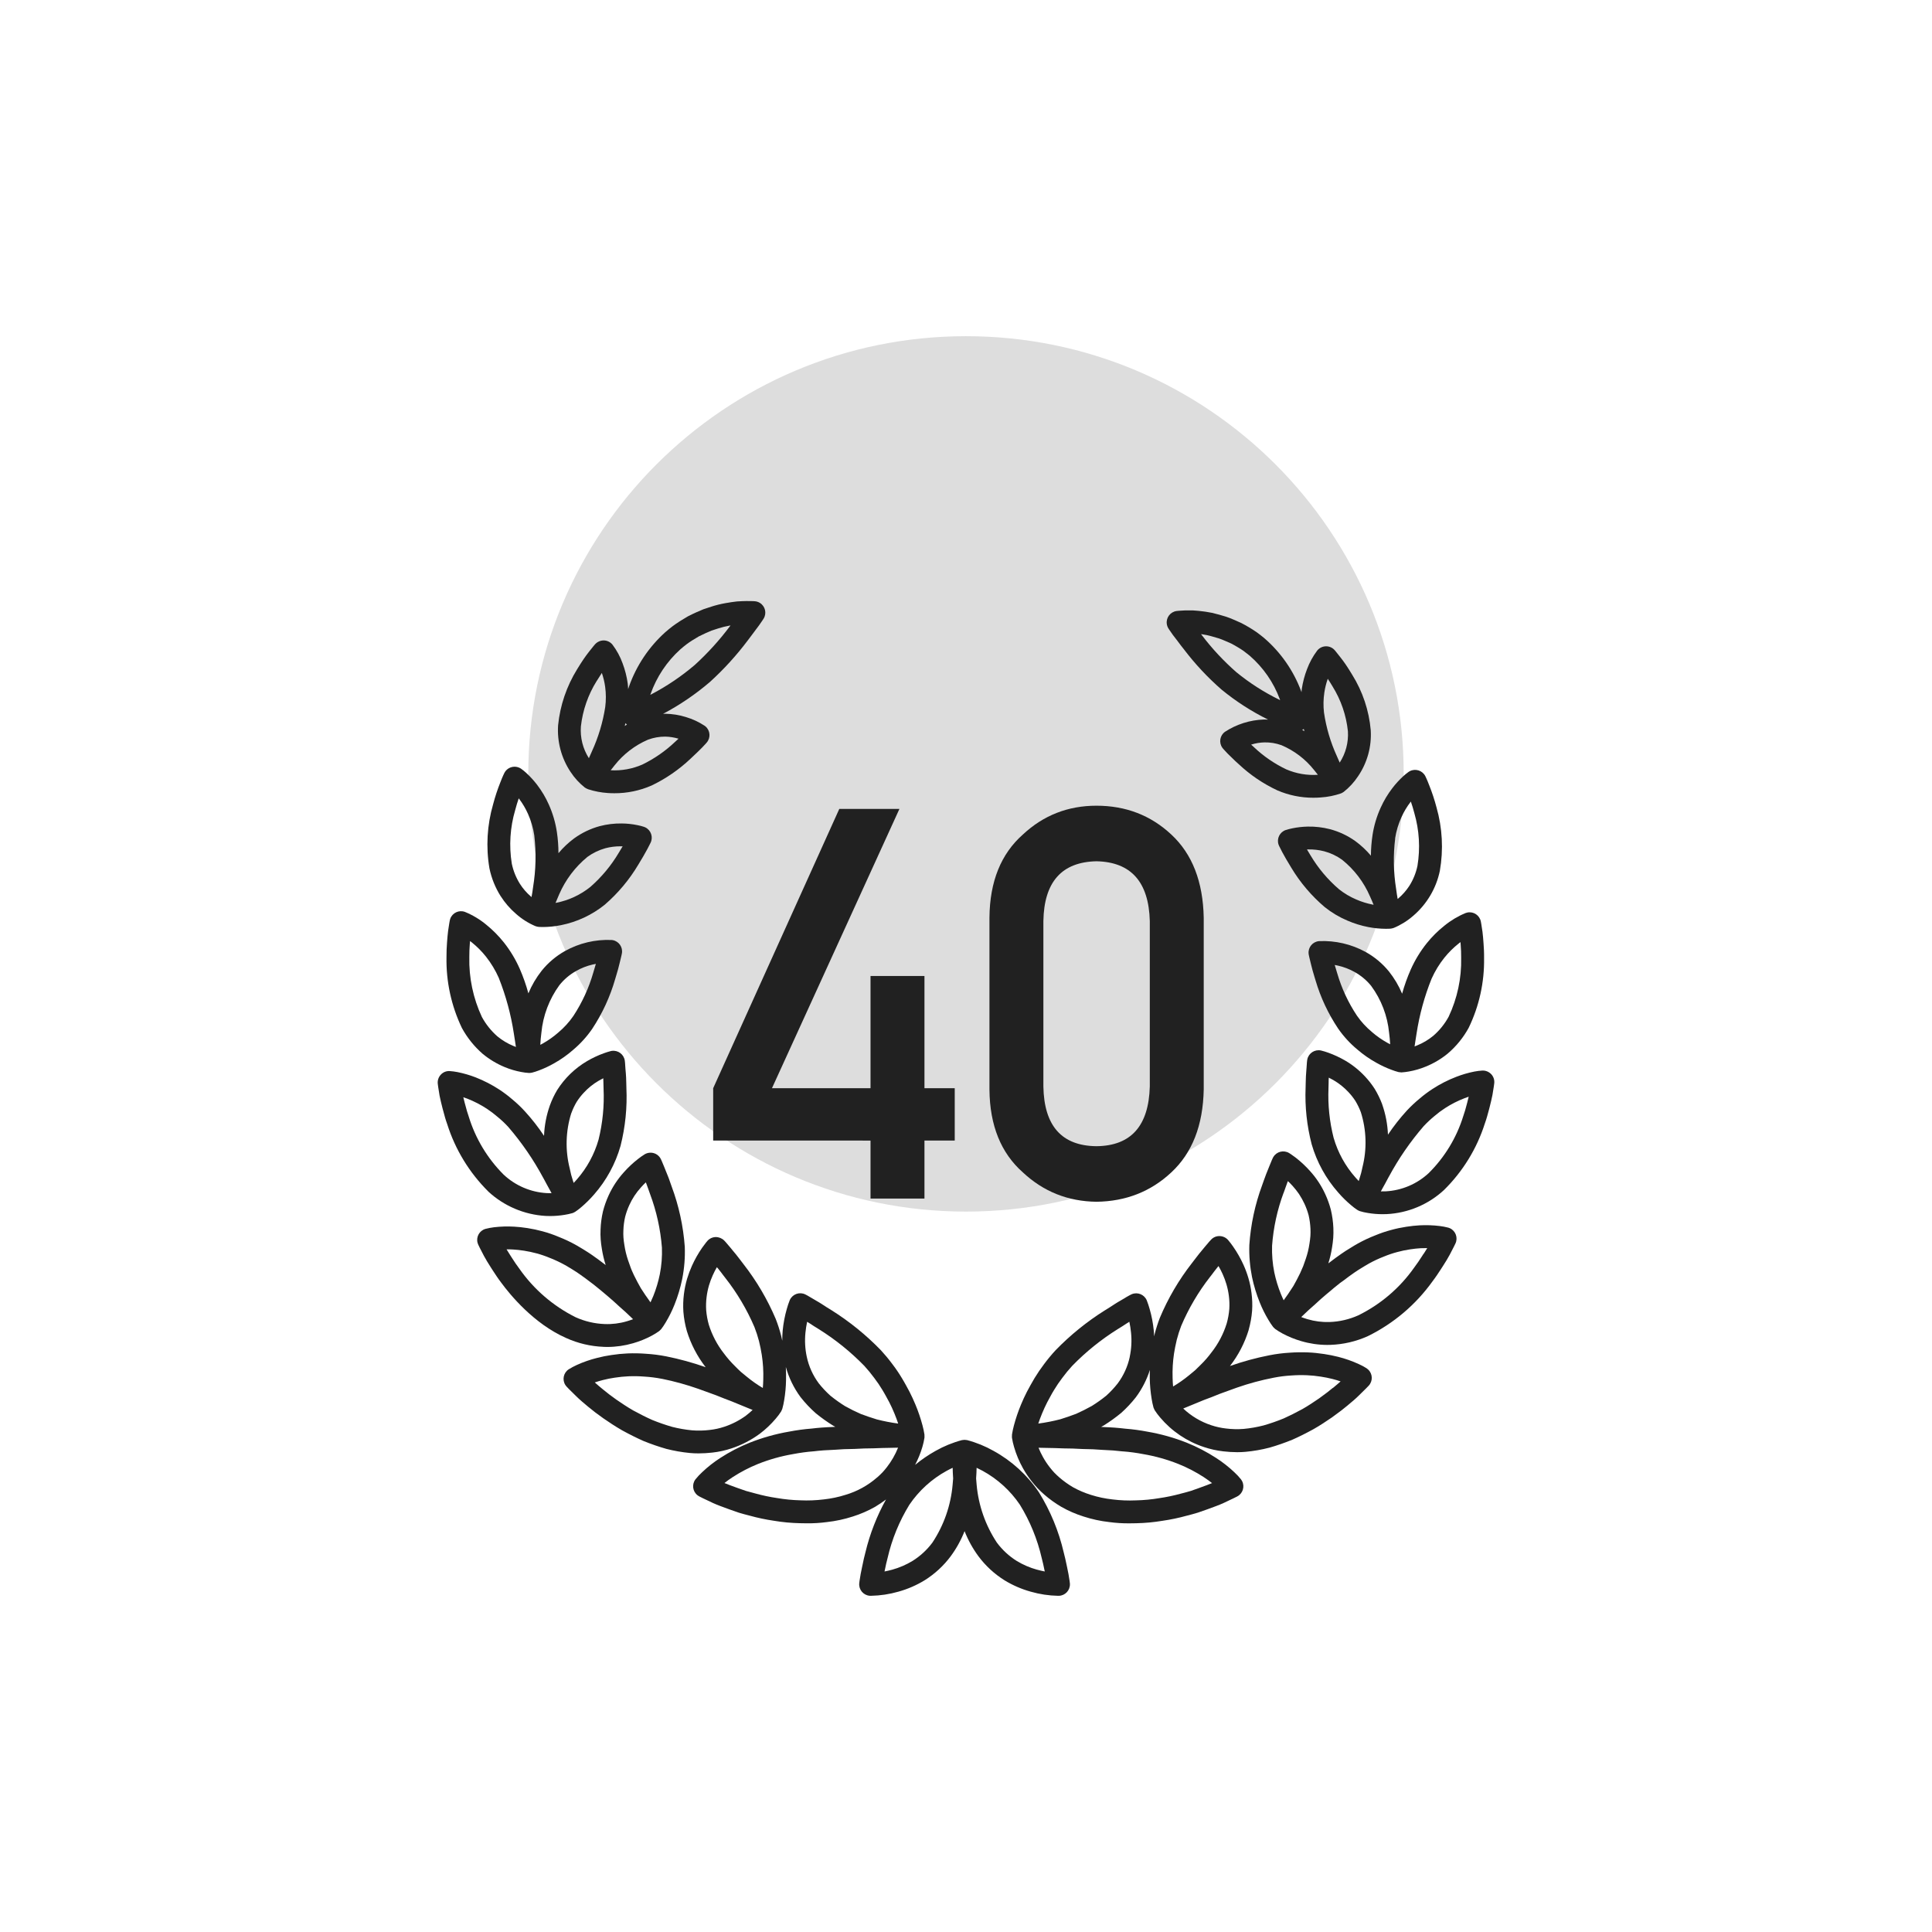
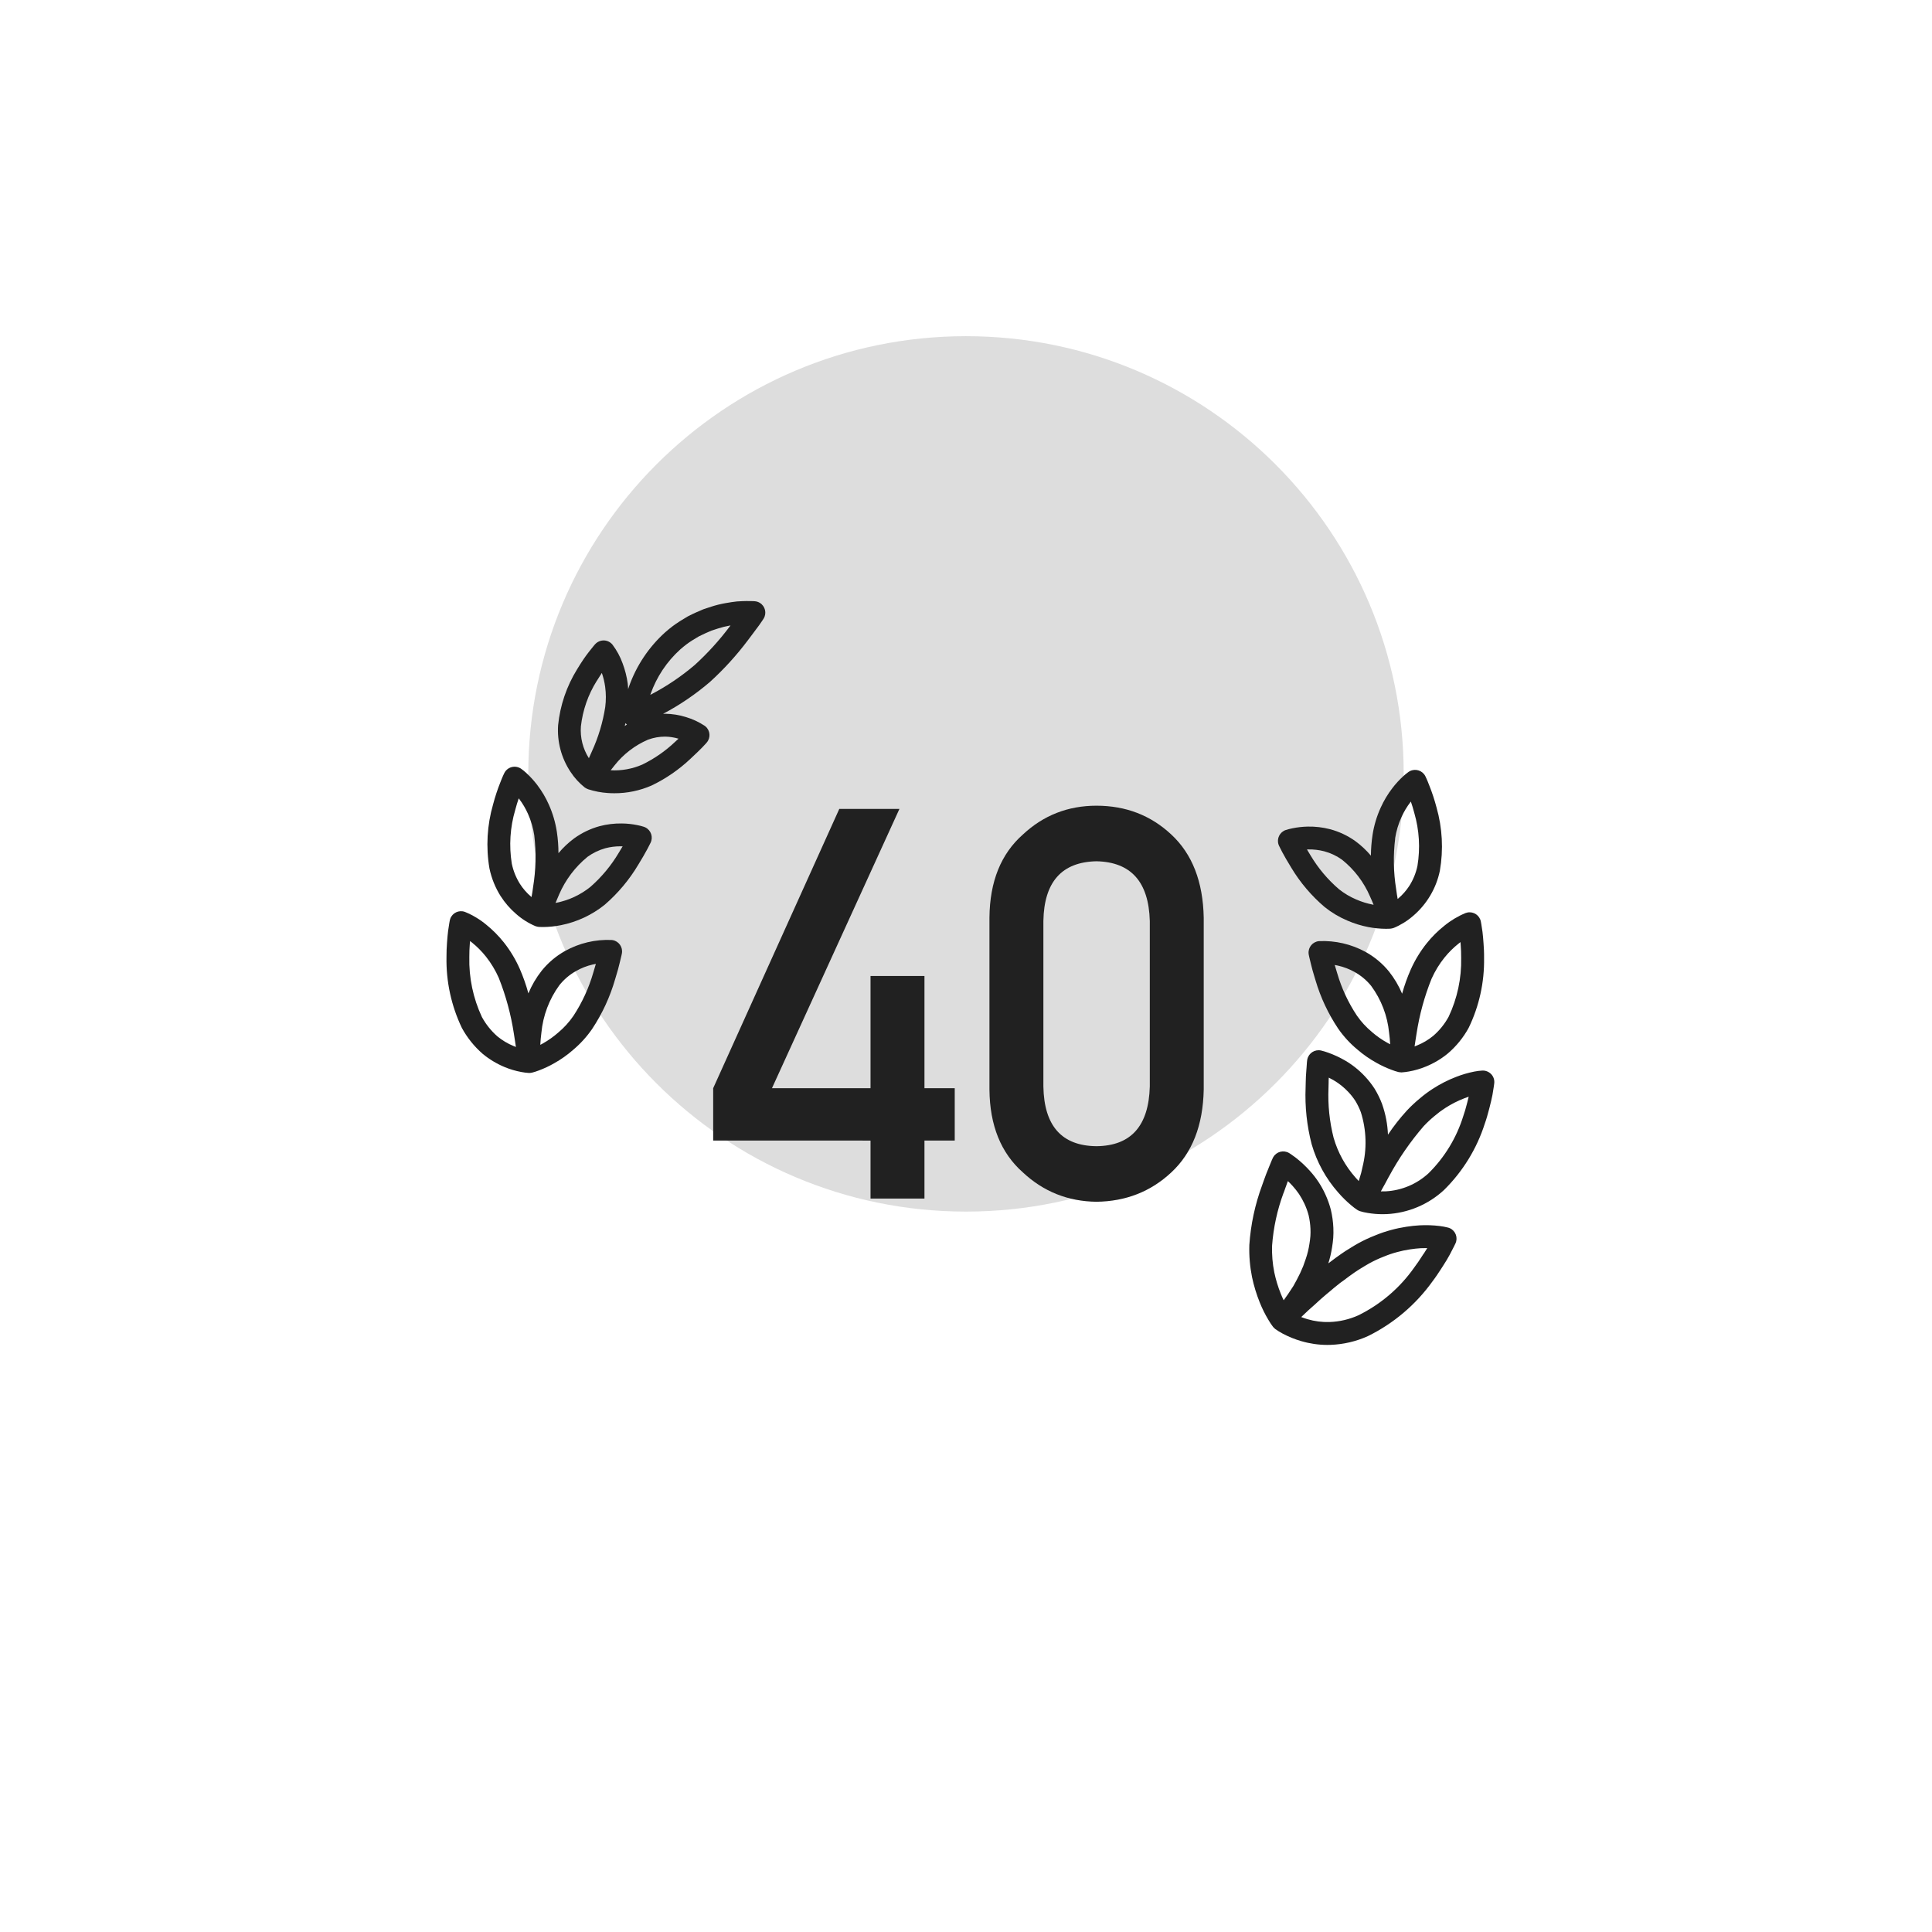
<svg xmlns="http://www.w3.org/2000/svg" id="Layer_1" version="1.1" viewBox="0 0 512 512">
  <defs>
    <style>
      .st0 {
        fill: none;
      }

      .st1 {
        fill: #212121;
      }

      .st2 {
        fill: #ddd;
      }

      .st3 {
        clip-path: url(#clippath-1);
      }

      .st4 {
        clip-path: url(#clippath);
      }
    </style>
    <clipPath id="clippath">
      <rect class="st0" x="140" y="89.094" width="232" height="232" />
    </clipPath>
    <clipPath id="clippath-1">
      <rect class="st0" x="116" y="159.28" width="280" height="263.626" />
    </clipPath>
  </defs>
  <g class="st4">
    <g id="Group_158">
      <path id="Path_129" class="st2" d="M371.992,205.089c0,64.063-51.933,115.996-115.996,115.996s-115.996-51.933-115.996-115.996c0-64.063,51.933-115.996,115.996-115.996,64.063,0,115.996,51.933,115.996,115.996h0" />
    </g>
  </g>
  <g class="st3">
    <g id="Group_160">
      <path id="Path_130" class="st1" d="M155.001,208.721c.036.028.083.036.119.063.205.139.427.252.66.337.032.012.063.03.097.042l.024.01c1.682.542,3.425.873,5.188.987.525.036,1.1.059,1.721.059,3.404.011,6.771-.691,9.888-2.058,3.786-1.82,7.266-4.218,10.316-7.107.654-.595,1.243-1.15,1.731-1.641l.388-.377c.365-.353.696-.674.942-.936.789-.807,1.223-1.326,1.223-1.326,1.085-1.272.933-3.183-.339-4.267-.071-.061-.145-.118-.222-.172-1.533-1.008-3.205-1.786-4.964-2.309-1.761-.549-3.592-.843-5.436-.874-.202,0-.404.018-.62.024,4.433-2.347,8.594-5.176,12.406-8.435,3.702-3.364,7.077-7.072,10.08-11.073.531-.676,1.009-1.336,1.457-1.937l.202-.277c.523-.678.969-1.275,1.322-1.772.773-1.078,1.187-1.75,1.187-1.75.873-1.426.424-3.289-1.002-4.162-.405-.248-.862-.397-1.335-.435,0,0-.807-.067-2.208-.052-.65.012-1.445.034-2.516.105-.906.103-1.933.246-3.027.446-1.28.225-2.542.537-3.78.934-.622.202-1.255.404-2.089.69-.624.26-1.263.533-1.925.827s-1.346.624-2.188,1.053c-.644.373-1.29.759-2.004,1.211l-.26.172c-.605.392-1.211.791-1.78,1.227-.654.496-1.306,1.029-1.943,1.588-4.369,3.926-7.681,8.887-9.634,14.427-.077.226-.141.432-.214.65-.042-.486-.042-.997-.113-1.465-.25-1.833-.707-3.633-1.36-5.364-.64-1.776-1.545-3.445-2.684-4.95-.564-.692-1.405-1.1-2.299-1.114-.891-.005-1.741.375-2.333,1.041,0,0-.571.656-1.491,1.836l-.222.289c-.394.515-.85,1.11-1.3,1.78-.533.789-1.11,1.691-1.717,2.69-2.788,4.5-4.513,9.576-5.045,14.842-.29,4.378.873,8.73,3.308,12.38,1.033,1.575,2.312,2.974,3.79,4.143M165.757,191.645c.105.124.221.24.345.345.014.01.032.014.046.024-.202.119-.387.252-.583.375.06-.246.135-.502.192-.745M179.814,195.761c-.274.262-.567.533-.878.807-2.578,2.455-5.52,4.497-8.722,6.054-2.636,1.149-5.505,1.665-8.377,1.505.299-.387.64-.821,1.037-1.308,2.333-2.957,5.364-5.288,8.821-6.784.015-.004.029-.009.042-.016,1.456-.538,2.996-.812,4.548-.807,1.198.023,2.387.208,3.535.551M172.402,183.946c1.6-4.551,4.316-8.629,7.898-11.86h0c.535-.468,1.078-.912,1.645-1.342.448-.349.922-.652,1.384-.953l.216-.139c.605-.375,1.211-.733,1.639-.991.605-.303,1.199-.589,1.776-.85.605-.268,1.211-.523,1.614-.698.605-.202,1.185-.39,1.75-.569.985-.317,1.99-.566,3.009-.747l.262-.048c-.048.067-.099.131-.151.202-2.772,3.703-5.887,7.136-9.303,10.255-3.542,3.018-7.408,5.632-11.529,7.793l-.272.147.067-.202M158.149,180.457c.462-.759.914-1.471,1.346-2.123.413,1.196.708,2.429.88,3.683.24,1.771.247,3.567.02,5.34-.632,4.073-1.824,8.039-3.542,11.785-.268.638-.537,1.235-.793,1.788-1.595-2.505-2.337-5.458-2.117-8.419.475-4.281,1.908-8.401,4.191-12.053" />
      <path id="Path_131" class="st1" d="M132.685,237.495c1.118,1.752,2.487,3.331,4.064,4.686,1.535,1.366,3.285,2.47,5.178,3.269.02.004.04.008.06.01.239.09.49.149.745.173.099,0,.496.038,1.13.038,1.605-.008,3.205-.171,4.779-.486,4.251-.845,8.235-2.704,11.613-5.418,3.522-3.042,6.529-6.631,8.907-10.631.948-1.54,1.798-3.001,2.422-4.177.496-.983.807-1.57.807-1.578.763-1.501.164-3.337-1.338-4.099-.116-.059-.236-.111-.359-.154-.571-.188-1.153-.339-1.744-.452-1.366-.286-2.757-.436-4.153-.45-1.995-.032-3.984.21-5.913.72-2.416.667-4.694,1.76-6.726,3.229l-.03.022c-1.524,1.136-2.91,2.446-4.129,3.905-.003-1.871-.141-3.739-.416-5.59-.375-2.507-1.089-4.95-2.123-7.265-.823-1.86-1.862-3.616-3.094-5.235-.86-1.128-1.818-2.179-2.861-3.14-.45-.423-.93-.814-1.435-1.17-.724-.48-1.618-.631-2.46-.416-.838.215-1.545.777-1.943,1.546-.048.095-.486.967-1.039,2.422-.769,1.918-1.418,3.882-1.943,5.88-1.604,5.518-1.938,11.326-.977,16.991.545,2.617,1.553,5.116,2.978,7.378M155.675,227.084c1.438-1.043,3.05-1.82,4.76-2.296,1.304-.342,2.647-.513,3.996-.51h.581c-.311.529-.646,1.086-.997,1.655-2.022,3.422-4.577,6.499-7.569,9.115-2.615,2.099-5.698,3.536-8.986,4.191l-.238.046c.281-.704.605-1.469.957-2.26,1.672-3.863,4.242-7.271,7.497-9.941M136.535,214.662c.293-1.132.622-2.175.936-3.09l.085.107c.943,1.242,1.738,2.59,2.371,4.016.811,1.814,1.371,3.73,1.665,5.695v.024c.532,4.532.427,9.116-.311,13.619-.121.949-.258,1.83-.42,2.692l-.164-.139c-1.122-.963-2.098-2.085-2.896-3.33-1.042-1.654-1.778-3.482-2.173-5.396-.762-4.738-.452-9.586.906-14.188" />
      <path id="Path_132" class="st1" d="M127.93,279.293c1.751,1.441,3.704,2.616,5.798,3.487,1.433.597,2.926,1.038,4.454,1.316.647.126,1.302.209,1.96.248h.155c.204-.003.406-.025.605-.069.012-.001.024-.001.036,0,.625-.156,1.24-.351,1.84-.585,1.408-.523,2.771-1.162,4.074-1.909,1.811-1.013,3.509-2.214,5.067-3.584,1.911-1.612,3.599-3.472,5.017-5.531,2.684-4.055,4.735-8.495,6.082-13.167l.311-1.051c.166-.551.321-1.074.46-1.572.166-.605.301-1.156.42-1.649l.111-.46c.339-1.298.486-2.099.486-2.099.302-1.644-.785-3.222-2.43-3.524-.098-.018-.196-.031-.295-.039-4.314-.186-8.595.829-12.366,2.932-2.37,1.332-4.465,3.105-6.171,5.223l-.01.016c-1.436,1.821-2.615,3.831-3.505,5.973-.603-2.212-1.364-4.377-2.278-6.48-1.107-2.516-2.531-4.881-4.238-7.037-1.372-1.722-2.928-3.288-4.641-4.672-1.703-1.416-3.614-2.562-5.665-3.398-1.57-.573-3.308.235-3.881,1.806-.054.147-.096.299-.126.453,0,0-.202,1.025-.446,2.783-.107.854-.202,1.893-.289,3.086-.085,1.259-.157,2.506-.139,3.848-.122,6.493,1.276,12.924,4.08,18.781,1.418,2.603,3.291,4.932,5.529,6.875M143.202,276.632c.026-.852.141-1.804.27-2.928.425-4.561,2.075-8.923,4.774-12.624,1.219-1.527,2.723-2.803,4.427-3.757,1.371-.778,2.847-1.354,4.383-1.711.293-.067.579-.125.854-.176-.115.404-.242.831-.377,1.275l-.303,1.025c-1.173,4.078-2.953,7.955-5.281,11.502-1.13,1.64-2.477,3.119-4.004,4.397-1.251,1.097-2.612,2.062-4.062,2.88-.238.133-.466.258-.686.375v-.252M124.498,250.228c.024-.291.044-.573.069-.846.161.123.327.252.494.385,1.365,1.099,2.606,2.345,3.699,3.715,1.387,1.75,2.545,3.671,3.445,5.715v.018c1.877,4.738,3.211,9.674,3.975,14.713.119.658.202,1.294.295,1.891.06.424.119.831.188,1.251.022.131.044.258.067.383-.226-.083-.45-.17-.672-.262-1.53-.631-2.958-1.486-4.238-2.537-1.665-1.459-3.058-3.201-4.115-5.146-2.321-4.972-3.46-10.414-3.33-15.9-.016-1.177.05-2.286.123-3.382" />
-       <path id="Path_133" class="st1" d="M129.389,315.758c4.165,3.854,9.539,6.143,15.203,6.476.39.018.777.028,1.162.028,1.293.002,2.585-.104,3.86-.317.676-.103,1.344-.249,2.002-.436h.03c.242-.076.473-.184.688-.319.02-.012.044-.016.065-.028.575-.383,1.126-.803,1.649-1.255,1.215-1.031,2.348-2.155,3.39-3.36,3.263-3.721,5.659-8.121,7.014-12.881,1.263-5.006,1.786-10.169,1.55-15.326-.02-.428-.026-.844-.03-1.243-.01-.577-.02-1.126-.048-1.556-.034-.755-.097-1.431-.151-2.018l-.018-.182c-.063-1.413-.176-2.248-.176-2.248-.234-1.669-1.777-2.832-3.446-2.598-.086.012-.171.028-.256.047-.651.169-1.293.371-1.923.605-1.516.552-2.979,1.241-4.371,2.058-3.214,1.89-5.932,4.518-7.927,7.668-.774,1.296-1.422,2.663-1.935,4.082-.918,2.591-1.44,5.305-1.546,8.052-1.505-2.265-3.181-4.413-5.013-6.423-1.048-1.157-2.181-2.236-3.388-3.227-1.067-.924-2.193-1.778-3.37-2.557-1.998-1.308-4.124-2.407-6.346-3.281-1.562-.603-3.172-1.071-4.813-1.401-.684-.133-1.377-.223-2.072-.27-.887-.056-1.752.293-2.353.949-.613.649-.908,1.535-.807,2.422,0,0,.133,1.177.484,3.18.192.938.458,2.06.795,3.378l.202.731c.272,1.039.585,2.22,1.009,3.366,2.131,6.755,5.87,12.892,10.897,17.883M151.411,295.007v-.012c.372-1.031.841-2.025,1.399-2.968.542-.852,1.161-1.652,1.849-2.391,1.154-1.266,2.493-2.349,3.971-3.213.404-.236.823-.462,1.247-.674v.131c.028.404.034.835.04,1.294s.014.944.034,1.336c.209,4.538-.237,9.083-1.324,13.494-1.11,3.898-3.073,7.501-5.745,10.548-.296.339-.58.65-.852.934-.065-.202-.129-.404-.202-.605l-.454-1.509c-.103-.39-.188-.807-.279-1.223l-.095-.44c-1.239-4.843-1.103-9.937.394-14.707M123.347,292.967l-.202-.727c-.131-.519-.254-1.009-.361-1.461.338.112.69.237,1.055.377,1.824.716,3.57,1.617,5.21,2.69.985.656,1.929,1.373,2.825,2.147,1.006.817,1.95,1.706,2.825,2.662l.024.024c3.561,4.139,6.659,8.655,9.24,13.466l.097.164c.261.496.517.973.767,1.431l.924,1.683c.147.268.287.529.422.779-.404,0-.825,0-1.263-.014-4.273-.241-8.326-1.978-11.448-4.906-4.294-4.295-7.468-9.578-9.244-15.385-.357-.981-.62-1.974-.872-2.932" />
-       <path id="Path_134" class="st1" d="M159.974,356.935c.337.014.676.022,1.009.022,2.302-.009,4.591-.342,6.801-.987,1.732-.497,3.405-1.177,4.992-2.03.651-.353,1.28-.744,1.885-1.172.022-.018.04-.04.06-.057.078-.063.153-.13.224-.202.084-.075.163-.155.236-.24.018-.022.042-.038.059-.06.441-.58.845-1.186,1.211-1.816.888-1.484,1.656-3.035,2.296-4.641.886-2.207,1.571-4.489,2.046-6.819.561-2.809.789-5.675.68-8.538-.398-5.465-1.571-10.845-3.483-15.98-.153-.404-.293-.807-.428-1.211-.202-.595-.404-1.166-.605-1.637-.166-.436-.335-.842-.494-1.221-.139-.327-.266-.628-.404-1.009-.539-1.378-.928-2.171-.928-2.171-.373-.761-1.048-1.33-1.861-1.57-.814-.238-1.69-.13-2.422.301-.611.382-1.2.797-1.766,1.243-1.365,1.062-2.628,2.247-3.774,3.542-1.653,1.833-3.014,3.908-4.036,6.155-.616,1.354-1.112,2.76-1.481,4.201-.365,1.57-.578,3.172-.636,4.783v.028c-.041.874-.03,1.75.034,2.623.071.85.173,1.697.313,2.498.228,1.449.565,2.878,1.009,4.276l-.069-.051c-1.118-.852-2.238-1.703-3.394-2.502-.722-.506-1.463-.985-2.254-1.471l-.636-.388c-.515-.313-1.023-.624-1.552-.914-1.449-.804-2.95-1.512-4.492-2.119-1.404-.597-2.849-1.096-4.322-1.491-1.32-.36-2.66-.646-4.012-.858-1.298-.202-2.45-.321-3.503-.377-1.797-.106-3.599-.052-5.386.161-.748.093-1.49.234-2.22.422-1.61.45-2.551,2.12-2.101,3.73.044.158.101.311.17.459,0,0,.531,1.15,1.509,2.973.48.922,1.114,1.921,1.782,2.981l.539.838c.658,1.009,1.399,2.157,2.258,3.277,2.307,3.146,8.603,10.875,17.203,14.665,3.125,1.417,6.496,2.213,9.924,2.343M165.204,326.038c.041-1.192.195-2.378.46-3.542.277-1.071.647-2.117,1.106-3.124.772-1.709,1.808-3.286,3.069-4.674.416-.472.852-.926,1.31-1.36.052.133.111.274.168.426.176.44.341.92.517,1.425.149.43.303.876.438,1.239,1.707,4.56,2.764,9.338,3.142,14.192.09,2.373-.097,4.749-.557,7.079-.401,1.97-.98,3.899-1.729,5.763-.252.622-.502,1.183-.739,1.677-.902-1.211-1.867-2.672-2.543-3.723-.666-1.158-1.298-2.353-1.859-3.509l-.565-1.247c-.093-.238-.188-.474-.242-.605-.248-.658-.494-1.334-.739-2.076-.44-1.303-.765-2.642-.969-4.002-.115-.676-.202-1.35-.254-2.036-.042-.635-.047-1.273-.014-1.909M137.689,336.297c-.751-.983-1.396-1.976-2.018-2.94l-.5-.779c-.339-.535-.652-1.031-.928-1.489.555,0,1.136,0,1.713.042.872.046,1.832.151,2.918.317,1.13.176,2.249.416,3.352.716,1.233.332,2.441.75,3.616,1.251,1.323.52,2.609,1.127,3.852,1.816h.014c.446.244.874.508,1.306.773l.658.404c.654.404,1.292.807,1.935,1.263,1.098.759,2.143,1.556,3.19,2.353l.575.436c.605.472,1.193.951,1.764,1.429l1.764,1.481c1.114.936,2.149,1.867,3.204,2.847,1.229,1.047,2.3,2.072,3.243,2.978l.418.404c-.533.202-1.086.394-1.649.555-1.909.566-3.897.813-5.886.733-2.663-.099-5.28-.716-7.707-1.816-5.924-2.962-11.02-7.35-14.83-12.768" />
-       <path id="Path_135" class="st1" d="M282.85,415.595l-.202-.946c-.202-.989-.444-2.097-.747-3.229-1.31-5.647-3.537-11.041-6.591-15.968-3.075-4.557-7.195-8.314-12.015-10.958-2.203-1.246-4.556-2.204-7.002-2.853-.013-.001-.027-.001-.04,0-.11-.019-.22-.033-.331-.04-.103,0-.202-.028-.307-.028s-.202.018-.313.028c-.109.007-.217.021-.325.04h-.036c-2.446.648-4.798,1.608-6.998,2.855-1.918,1.07-3.735,2.311-5.428,3.709.796-1.522,1.443-3.118,1.931-4.764.238-.808.423-1.631.551-2.464v-.379c.003-.117-.001-.234-.01-.351v-.091c-.126-.806-.296-1.605-.508-2.393-.495-1.868-1.116-3.701-1.859-5.485-.482-1.164-1.009-2.317-1.588-3.445-.299-.575-.618-1.164-.932-1.723-.347-.63-.702-1.263-1.071-1.863-.779-1.303-1.632-2.56-2.555-3.766-.944-1.27-1.955-2.49-3.027-3.655-3.93-4.055-8.334-7.622-13.117-10.625-.349-.226-.694-.436-1.025-.638l-.272-.161c-.474-.327-.936-.624-1.312-.854-.494-.321-.967-.591-1.401-.84-.26-.151-.504-.289-.743-.44-1.334-.829-2.169-1.235-2.169-1.235-1.51-.733-3.328-.104-4.061,1.406-.025.051-.048.102-.069.154-.295.745-.55,1.506-.765,2.278-.535,1.865-.899,3.776-1.09,5.707-.085.906-.123,1.816-.115,2.726-.097-.452-.188-.9-.305-1.356-.389-1.508-.869-2.99-1.437-4.439-2.203-5.184-5.072-10.058-8.536-14.499l-.973-1.275c-.327-.426-.64-.827-.953-1.225-.281-.347-.555-.67-.807-.973s-.494-.579-.763-.932c-.977-1.211-1.627-1.869-1.627-1.869-.601-.588-1.411-.913-2.252-.904-.843.025-1.639.397-2.198,1.029,0,0-.557.632-1.378,1.798-1.048,1.513-1.955,3.119-2.71,4.797-.507,1.128-.939,2.288-1.296,3.473-.384,1.331-.663,2.691-.833,4.066-.195,1.553-.24,3.12-.133,4.682.139,1.707.444,3.397.912,5.045l.014.046c1.063,3.448,2.74,6.676,4.952,9.527l.02.024c-3.422-1.205-6.926-2.167-10.483-2.878-1.757-.343-3.535-.57-5.321-.678-1.619-.127-3.243-.158-4.865-.091-1.449.064-2.893.207-4.327.43-1.258.181-2.505.431-3.735.749-1.86.462-3.675,1.093-5.42,1.885-.736.335-1.449.717-2.135,1.144-1.399.915-1.791,2.791-.875,4.19.096.146.203.283.323.411,0,0,.934,1.009,2.535,2.533.87.868,1.931,1.764,3.148,2.773.589.48,1.211.985,1.865,1.491l2.21,1.614c1.413.967,3.061,2.085,4.948,3.164,2.03,1.11,3.844,2.018,5.632,2.809,1.989.811,4.021,1.514,6.086,2.105,2.054.524,4.146.889,6.256,1.092.747.069,1.509.101,2.296.101,1.225-.003,2.45-.076,3.667-.218,1.732-.193,3.438-.57,5.089-1.124,2.672-.889,5.188-2.193,7.456-3.862,1.536-1.162,2.941-2.488,4.189-3.955.536-.614,1.025-1.267,1.463-1.953.012-.02.016-.04.028-.059.058-.107.109-.218.153-.331.041-.084.077-.17.109-.258,0-.02.018-.038.024-.06.207-.738.371-1.487.49-2.244.303-1.787.47-3.594.498-5.406.034-1.148,0-2.292-.052-3.431.795,2.859,2.104,5.549,3.862,7.939.022.032.046.063.069.093,1.202,1.525,2.539,2.939,3.994,4.226,1.48,1.211,3.04,2.322,4.668,3.326.17.095.347.18.517.272l-.539.04c-2.105.073-4.036.218-5.757.432-1.998.155-3.986.425-5.953.807-3.585.616-7.096,1.604-10.475,2.948-2.707,1.09-5.303,2.437-7.753,4.022-1.712,1.102-3.317,2.362-4.795,3.764-.643.59-1.241,1.228-1.786,1.909-1.016,1.327-.764,3.227.564,4.244.14.107.289.202.445.283,0,0,1.34.698,3.647,1.756,1.148.521,2.539,1.027,4.012,1.562l.222.083c.807.293,1.645.585,2.623.916.918.274,1.891.541,2.843.777,2.094.582,4.222,1.032,6.373,1.348,2.296.387,4.616.606,6.944.656.605.016,1.253.03,1.951.03,1.737.013,3.473-.097,5.194-.327,2.337-.258,4.641-.753,6.877-1.477,2.052-.644,4.03-1.503,5.903-2.561,1-.599,1.967-1.252,2.896-1.955-2.442,4.395-4.276,9.101-5.449,13.991-.317,1.175-.561,2.288-.751,3.251l-.17.795c-.137.642-.26,1.211-.347,1.713-.286,1.53-.375,2.456-.375,2.456-.163,1.664,1.053,3.145,2.717,3.308.072.007.143.011.215.013h.18c2.464-.048,4.911-.417,7.279-1.098,2.449-.681,4.792-1.7,6.96-3.027,2.663-1.67,4.993-3.819,6.873-6.338,1.516-2.053,2.756-4.295,3.687-6.671.931,2.375,2.17,4.617,3.685,6.669,1.887,2.531,4.229,4.688,6.905,6.361,2.162,1.32,4.496,2.333,6.936,3.011,2.364.68,4.806,1.048,7.265,1.096h.186c1.671-.045,2.99-1.436,2.945-3.107-.002-.076-.007-.153-.015-.229,0,0-.091-.916-.363-2.399-.083-.474-.202-.999-.319-1.574M187.255,343.723c.129-1.04.339-2.068.63-3.075.276-.922.613-1.825,1.009-2.702.327-.728.69-1.439,1.088-2.131.129.155.262.315.404.478.286.359.579.739.807,1.025.105.149.214.295.325.442l.716.926c3.124,3.982,5.713,8.356,7.703,13.01.478,1.22.882,2.468,1.211,3.737.315,1.227.543,2.49.733,3.632.331,2.148.463,4.322.394,6.494-.016.842-.063,1.614-.123,2.274-1.495-.889-2.92-1.891-4.262-2.997-.531-.424-1.074-.87-1.55-1.275-.523-.474-1.031-.977-1.544-1.503-1.067-1.044-2.05-2.17-2.94-3.368-1.787-2.28-3.146-4.864-4.014-7.628-.356-1.257-.589-2.546-.696-3.848-.074-1.165-.037-2.334.111-3.491M197.728,375.127c-1.758,1.288-3.707,2.292-5.775,2.977-1.249.417-2.539.7-3.848.844-1.56.193-3.135.228-4.702.103-1.77-.169-3.523-.474-5.247-.91-1.795-.516-3.561-1.127-5.291-1.83-1.546-.686-3.213-1.52-5.045-2.521-1.637-.936-3.168-1.974-4.494-2.884l-1.891-1.388c-.624-.484-1.211-.955-1.744-1.392-.763-.634-1.463-1.211-2.066-1.766.622-.202,1.342-.43,2.157-.636,1.03-.266,2.075-.474,3.128-.626,1.223-.191,2.456-.313,3.693-.367,1.394-.057,2.79-.029,4.181.083,1.537.092,3.066.286,4.577.581h.04c3.28.661,6.509,1.55,9.664,2.662.694.256,1.39.504,2.083.753.892.319,1.772.632,2.559.93s1.514.605,2.307.918c.696.252,1.374.515,1.96.747,1.148.486,2.238.928,3.241,1.332.807.331,1.572.634,2.236.916-.548.52-1.124,1.009-1.725,1.467M220.124,369.929c-1.136-1.013-2.182-2.121-3.128-3.313-1.562-2.096-2.653-4.506-3.196-7.063-.448-2.098-.566-4.253-.349-6.387.096-.967.244-1.927.446-2.878.186.109.383.23.605.369.351.216.725.456,1.233.807l.43.262c.286.176.583.355.86.535,4.383,2.745,8.422,6.005,12.031,9.71.93,1.018,1.805,2.085,2.623,3.195.789,1.028,1.518,2.102,2.183,3.215.333.539.636,1.086.953,1.663.303.531.585,1.055.838,1.542.494.967.957,1.972,1.376,2.989s.743,1.911.997,2.684c-1.903-.257-3.789-.622-5.65-1.096-1.465-.448-2.934-.949-4.228-1.437-1.435-.624-2.838-1.32-4.203-2.087-1.327-.823-2.601-1.729-3.814-2.712M232.459,391.519c-2.428,2.131-5.289,3.71-8.387,4.627-1.872.595-3.8,1.001-5.753,1.211-2.063.256-4.143.337-6.219.242-2.078-.052-4.15-.255-6.199-.605-1.932-.284-3.844-.689-5.725-1.211-.898-.224-1.774-.462-2.506-.68-.834-.28-1.628-.558-2.381-.833l-.234-.085c-1.177-.43-2.22-.807-3.067-1.166.605-.482,1.346-1.025,2.204-1.582,2.11-1.366,4.345-2.528,6.676-3.471,2.995-1.192,6.106-2.068,9.283-2.613l.097-.018c1.801-.345,3.62-.588,5.449-.727,1.677-.202,3.431-.337,5.507-.404,1.526-.127,3.12-.202,5.321-.226,1.683-.103,3.287-.155,4.916-.159,1.588-.077,3.059-.101,4.369-.123.795-.014,1.538-.026,2.186-.048-.745,1.858-1.748,3.603-2.978,5.182-.359.466-.759.934-1.134,1.344-.436.45-.906.91-1.413,1.35M247.102,408.799l-.022.032c-1.429,1.913-3.2,3.545-5.224,4.813-1.678,1.021-3.489,1.805-5.382,2.331-.737.202-1.433.363-2.066.482l.137-.638c.173-.872.385-1.853.676-2.932,1.145-4.983,3.093-9.747,5.767-14.106,2.538-3.746,5.933-6.832,9.902-9.004.555-.309,1.074-.559,1.576-.797.014.862.054,1.8.127,2.825-.042.543-.081,1.08-.139,1.659-.477,5.479-2.317,10.751-5.352,15.337M274.803,415.979c-1.884-.522-3.688-1.3-5.36-2.313-2.035-1.274-3.814-2.917-5.247-4.843l-.022-.03c-3.024-4.577-4.864-9.834-5.354-15.298-.059-.591-.099-1.138-.141-1.691.075-1.027.117-1.972.133-2.825.502.236,1.009.488,1.576.795,3.964,2.164,7.354,5.244,9.888,8.982,2.689,4.373,4.646,9.156,5.794,14.16.274,1.039.492,2.018.67,2.92l.133.62c-.632-.121-1.324-.277-2.054-.482" />
      <path id="Path_136" class="st1" d="M359.2,222.919l-.026-.018c-2.03-1.451-4.307-2.522-6.72-3.16-1.917-.493-3.893-.724-5.872-.686-1.398.027-2.79.185-4.159.47-.565.116-1.124.261-1.675.434-1.594.532-2.455,2.256-1.924,3.85.044.133.098.263.16.388l.833,1.645c.537,1.021,1.356,2.422,2.387,4.111,2.37,3.945,5.369,7.475,8.879,10.451,1.836,1.462,3.863,2.666,6.026,3.578,1.775.766,3.629,1.338,5.527,1.705,1.535.296,3.094.449,4.657.456.698,0,1.138-.034,1.241-.044.248-.025.492-.081.727-.168h.048c1.898-.788,3.655-1.878,5.204-3.229,3.611-3.083,6.095-7.278,7.063-11.926.976-5.603.672-11.354-.89-16.822-.52-1.98-1.162-3.925-1.921-5.826-.587-1.546-1.035-2.434-1.035-2.434-.766-1.502-2.605-2.099-4.107-1.333-.115.059-.226.124-.333.197-.493.353-.965.736-1.413,1.146-1.044.958-2.003,2.005-2.865,3.13-1.233,1.597-2.274,3.334-3.102,5.174-1.047,2.29-1.775,4.714-2.163,7.202-.281,1.837-.429,3.693-.442,5.551-1.216-1.439-2.597-2.731-4.115-3.848M363.763,239.725c-1.484-.29-2.933-.739-4.321-1.34-1.651-.699-3.2-1.619-4.603-2.734-2.967-2.549-5.502-5.562-7.507-8.921-.353-.575-.682-1.118-.975-1.614l.337-.01c1.429-.027,2.854.14,4.238.496,1.699.453,3.302,1.211,4.73,2.238,3.235,2.592,5.782,5.941,7.416,9.751.363.787.678,1.544.938,2.183l-.258-.046M369.724,222.171v-.018c.304-1.949.875-3.846,1.699-5.638.633-1.414,1.432-2.748,2.379-3.973l.089-.115c.313.9.63,1.917.916,3.027,1.32,4.548,1.605,9.334.833,14.007-.393,1.879-1.12,3.671-2.147,5.293-.809,1.243-1.792,2.364-2.918,3.33-.059.052-.121.103-.18.153-.141-.791-.279-1.679-.404-2.643-.715-4.438-.799-8.954-.248-13.415" />
      <path id="Path_137" class="st1" d="M378.105,249.968c-1.704,2.129-3.129,4.468-4.238,6.96-.919,2.079-1.685,4.223-2.292,6.413-.891-2.119-2.069-4.105-3.499-5.905l-.02-.024c-1.704-2.083-3.788-3.823-6.141-5.13-3.782-2.074-8.061-3.067-12.37-2.872-1.671.15-2.903,1.626-2.753,3.297.008.087.019.173.035.259,0,0,.141.783.47,2.036l.109.452c.123.502.26,1.065.426,1.657.147.537.321,1.11.502,1.713l.289.955c1.342,4.562,3.372,8.892,6.022,12.84,1.426,2.05,3.123,3.899,5.045,5.495,1.561,1.351,3.26,2.534,5.069,3.529,1.292.734,2.642,1.362,4.036,1.877.603.235,1.22.434,1.846.595.032,0,.065,0,.095.012.187.038.377.059.567.063h.184c.636-.04,1.269-.119,1.895-.236,1.53-.268,3.026-.703,4.462-1.298,2.112-.854,4.082-2.024,5.842-3.471,2.24-1.912,4.113-4.216,5.527-6.799,2.787-5.758,4.184-12.089,4.08-18.485.022-1.445-.059-2.781-.141-3.881-.079-1.168-.168-2.208-.281-3.079-.234-1.707-.432-2.718-.432-2.718-.315-1.642-1.902-2.717-3.544-2.401-.163.031-.323.076-.478.133-2.041.837-3.945,1.974-5.65,3.372-1.724,1.368-3.289,2.925-4.665,4.641M363.605,273.51c-1.53-1.261-2.879-2.728-4.008-4.359-2.285-3.434-4.038-7.195-5.198-11.153l-.279-.928c-.141-.464-.277-.91-.404-1.344.279.051.567.109.868.176,1.536.346,3.014.911,4.389,1.679,1.688.937,3.182,2.188,4.399,3.687,2.678,3.634,4.32,7.926,4.752,12.419.123,1.035.238,2.006.27,2.807v.25c-.232-.119-.474-.25-.722-.39-1.454-.803-2.82-1.756-4.076-2.843M382.827,253.746c1.093-1.359,2.334-2.591,3.701-3.675.176-.139.347-.27.517-.404.018.25.036.513.054.781.077,1.031.143,2.153.125,3.414.114,5.382-1.022,10.718-3.32,15.587-1.045,1.919-2.429,3.634-4.084,5.061-1.285,1.057-2.725,1.912-4.268,2.535-.234.097-.46.184-.678.264.016-.119.038-.24.06-.363l.173-1.152c.089-.605.184-1.243.297-1.887.761-4.973,2.093-9.843,3.969-14.511l.01-.022c.902-2.018,2.059-3.912,3.443-5.636" />
      <path id="Path_138" class="st1" d="M395.199,284.681c-.603-.641-1.45-.995-2.329-.973-.729.04-1.453.13-2.169.27-1.63.324-3.228.79-4.777,1.392-2.202.847-4.309,1.922-6.286,3.209-1.167.755-2.283,1.587-3.34,2.49-1.212.993-2.358,2.064-3.431,3.207-1.843,2.009-3.529,4.155-5.045,6.421-.109-2.745-.627-5.458-1.536-8.05v-.02c-.534-1.423-1.202-2.793-1.994-4.09-.74-1.15-1.582-2.23-2.516-3.229-1.567-1.691-3.378-3.139-5.372-4.296-1.401-.805-2.869-1.486-4.389-2.034-.632-.229-1.275-.423-1.927-.583-1.645-.362-3.272.677-3.634,2.321-.016.074-.03.15-.041.225,0,0-.113.807-.173,2.101l-.036.434c-.046.547-.099,1.164-.125,1.772-.036.498-.044,1.033-.051,1.596,0,.404,0,.807-.032,1.358-.21,5.074.334,10.152,1.614,15.066,1.371,4.721,3.771,9.08,7.029,12.762,1.044,1.209,2.184,2.332,3.408,3.358.524.452,1.076.87,1.653,1.253.011.006.022.012.034.016.202.128.418.231.644.309.688.211,1.39.372,2.101.48,1.294.218,2.604.328,3.917.327.379,0,.755,0,1.136-.026,5.636-.287,10.993-2.544,15.135-6.377,4.99-4.912,8.709-10.966,10.832-17.639.438-1.211.741-2.347,1.009-3.356l.226-.846c.321-1.263.593-2.385.783-3.378.343-1.917.472-3.071.472-3.071.1-.875-.186-1.75-.783-2.397M353.435,301.586c-1.097-4.312-1.56-8.76-1.372-13.206.026-.504.032-.997.036-1.471,0-.432,0-.846.038-1.31v-.014c.424.208.84.43,1.249.666,1.479.859,2.821,1.934,3.983,3.188.672.716,1.28,1.49,1.816,2.313.577.953,1.065,1.957,1.455,3.001,1.494,4.731,1.64,9.785.42,14.594l-.071.329c-.093.43-.18.85-.272,1.185l-.456,1.53c-.063.202-.125.404-.188.605-.277-.289-.569-.605-.872-.955-2.671-3.013-4.639-6.582-5.761-10.449M388.887,291.993l-.224.842c-.244.928-.498,1.887-.874,2.918-1.766,5.722-4.916,10.92-9.17,15.135-3.112,2.892-7.141,4.6-11.383,4.827-.43.022-.858.024-1.296.014.131-.25.272-.508.42-.779.24-.444.496-.904.785-1.413s.571-1.051.807-1.512l.133-.228c2.574-4.78,5.665-9.264,9.218-13.369.903-.962,1.868-1.864,2.89-2.7.873-.749,1.795-1.438,2.761-2.062,1.63-1.058,3.366-1.943,5.18-2.639.361-.139.72-.268,1.086-.39-.105.438-.218.894-.339,1.364" />
      <path id="Path_139" class="st1" d="M383.785,325.333c-.734-.19-1.479-.332-2.232-.424-1.774-.217-3.565-.278-5.35-.182-1.069.057-2.252.184-3.497.375-1.345.2-2.676.48-3.987.84-1.45.383-2.872.865-4.256,1.441-1.566.607-3.089,1.319-4.559,2.131-.571.311-1.116.646-1.665.985l-.519.319c-.769.458-1.514.94-2.22,1.435-1.029.706-2.018,1.447-2.995,2.188l-.482.361c.437-1.385.768-2.802.989-4.238.139-.844.24-1.675.311-2.504.06-.869.072-1.741.034-2.611v-.052c-.072-1.623-.296-3.236-.67-4.817-.37-1.413-.865-2.791-1.479-4.117-1.024-2.244-2.391-4.315-4.05-6.141-1.158-1.293-2.429-2.479-3.798-3.546-1.055-.807-1.736-1.211-1.736-1.211-1.445-.862-3.316-.39-4.178,1.056-.039.066-.076.133-.11.202,0,0-.39.793-.967,2.278-.093.27-.218.559-.349.872-.161.383-.333.795-.476,1.181-.202.506-.404,1.059-.605,1.645-.137.394-.277.807-.464,1.312-1.882,5.087-3.023,10.418-3.388,15.829-.087,2.849.152,5.698.712,8.492.487,2.31,1.176,4.572,2.06,6.76.638,1.592,1.404,3.13,2.29,4.599.372.642.784,1.261,1.233,1.853.016.022.04.038.059.06.072.083.149.161.23.236.077.073.149.147.23.212.022.016.038.038.06.054.612.434,1.25.83,1.911,1.185,1.578.844,3.24,1.52,4.958,2.018,2.234.661,4.55,1.001,6.879,1.009.297,0,.593,0,.89-.016,3.41-.118,6.764-.898,9.876-2.299,6.829-3.353,12.722-8.345,17.153-14.529.902-1.185,1.653-2.341,2.315-3.362l.46-.714c.684-1.076,1.328-2.093,1.802-3.003.981-1.836,1.509-2.97,1.509-2.97.708-1.514.054-3.316-1.46-4.024-.151-.07-.307-.128-.467-.173M340.173,316.137c.172-.462.329-.916.48-1.354.17-.488.329-.955.519-1.439.046-.117.089-.23.133-.339.46.434.904.888,1.324,1.36.582.649,1.121,1.336,1.614,2.054.548.829,1.034,1.697,1.453,2.597.452.976.82,1.988,1.098,3.027.275,1.186.441,2.394.494,3.61.028.633.022,1.267-.018,1.899-.054.67-.135,1.342-.254,2.054-.196,1.349-.517,2.676-.959,3.965-.222.68-.454,1.344-.692,1.96l-.807,1.851c-.589,1.211-1.211,2.405-1.79,3.408-1.009,1.584-1.861,2.835-2.581,3.796-.242-.5-.494-1.063-.747-1.683-.748-1.851-1.33-3.765-1.74-5.719-.464-2.317-.66-4.68-.587-7.043.349-4.791,1.374-9.509,3.045-14.013M377.269,332.253l-.428.664c-.634.975-1.29,1.986-2.083,3.027-3.788,5.374-8.862,9.713-14.759,12.62-2.41,1.088-5.011,1.694-7.654,1.784-1.975.064-3.947-.189-5.842-.749-.567-.168-1.122-.355-1.661-.565l.361-.347c.949-.906,2.018-1.935,3.358-3.077.94-.876,1.96-1.804,3.045-2.7.311-.25.622-.504.922-.761l.961-.819c.533-.44,1.084-.896,1.614-1.302l1.035-.745c.91-.686,1.816-1.376,2.787-2.038.605-.422,1.243-.831,1.915-1.231l.577-.355c.458-.282.914-.565,1.39-.825h.012c1.255-.692,2.554-1.299,3.891-1.816,1.162-.484,2.355-.889,3.572-1.211,1.095-.3,2.207-.534,3.33-.702,1.062-.164,2.042-.268,2.898-.315.628-.03,1.205-.04,1.729-.03-.281.462-.605.971-.951,1.518" />
-       <path id="Path_140" class="st1" d="M362.193,362.624c-.683-.431-1.397-.813-2.135-1.14-1.746-.801-3.563-1.439-5.426-1.907-1.211-.305-2.45-.555-3.707-.745-1.438-.226-2.888-.371-4.343-.434-1.601-.063-3.203-.036-4.801.079-1.798.105-3.588.331-5.356.678-3.555.694-7.054,1.647-10.469,2.851,2.217-2.855,3.896-6.089,4.954-9.545v-.042c.468-1.652.772-3.346.91-5.057.1-1.558.048-3.123-.153-4.672-.168-1.371-.451-2.726-.846-4.05-.351-1.187-.783-2.349-1.294-3.477-.76-1.672-1.67-3.272-2.718-4.781-.427-.624-.887-1.225-1.378-1.8-.56-.621-1.351-.986-2.188-1.009-.838-.034-1.652.289-2.238.89,0,0-.654.658-1.715,1.968-.184.244-.404.498-.638.777-.277.321-.565.666-.829.997-.319.394-.652.819-1.092,1.413l-.888,1.158c-3.454,4.429-6.304,9.297-8.476,14.477-.545,1.42-1.007,2.871-1.384,4.345-.046.184-.085.363-.129.545-.018-.513-.04-1.027-.093-1.54-.187-1.933-.552-3.845-1.092-5.711-.217-.777-.473-1.543-.767-2.294-.654-1.547-2.439-2.27-3.986-1.616-.046.019-.092.04-.137.062,0,0-.844.404-2.196,1.249-.222.139-.464.279-.727.428-.432.248-.904.519-1.34.807s-.896.565-1.318.856-.892.541-1.368.852c-4.768,2.99-9.159,6.542-13.079,10.58-1.079,1.167-2.095,2.391-3.043,3.667-.916,1.203-1.767,2.454-2.549,3.747-.379.624-.741,1.255-1.053,1.83s-.656,1.189-.969,1.788c-.571,1.122-1.104,2.272-1.58,3.431-.743,1.789-1.365,3.625-1.863,5.497-.208.781-.376,1.573-.502,2.371v.089c-.014.129-.018.26-.014.39-.004.079-.004.159,0,.238v.105c.128.837.313,1.664.555,2.476.566,1.959,1.354,3.848,2.349,5.628.684,1.214,1.458,2.375,2.317,3.473.466.593.975,1.197,1.584,1.855.557.571,1.152,1.154,1.782,1.695,1.407,1.218,2.923,2.304,4.528,3.245,1.855,1.053,3.817,1.906,5.852,2.545,2.231.727,4.529,1.223,6.861,1.481,1.739.234,3.492.346,5.247.333.678,0,1.312-.012,1.883-.028,2.327-.048,4.647-.265,6.942-.65,2.163-.311,4.304-.76,6.409-1.346.991-.246,1.951-.51,2.974-.819.884-.299,1.727-.591,2.514-.882l.26-.095c1.463-.531,2.845-1.033,4.004-1.56,2.288-1.051,3.632-1.746,3.632-1.746,1.484-.77,2.063-2.597,1.294-4.081-.082-.157-.177-.307-.284-.448-.538-.671-1.127-1.302-1.76-1.885-1.493-1.413-3.115-2.684-4.843-3.796-2.456-1.591-5.059-2.943-7.773-4.036-3.368-1.332-6.864-2.313-10.433-2.926-1.927-.372-3.875-.635-5.832-.787-1.855-.226-3.776-.369-5.735-.434-.232-.02-.458-.032-.694-.048.216-.117.422-.218.64-.341,1.63-1.012,3.19-2.132,4.67-3.352,1.41-1.262,2.708-2.645,3.878-4.133l.063-.087c1.61-2.179,2.85-4.607,3.673-7.188-.018.763-.059,1.52-.036,2.29.038,1.818.207,3.631.504,5.424.12.76.281,1.512.484,2.254,0,.024.022.046.03.071.033.093.071.184.115.272.044.107.094.212.149.315.014.022.02.046.032.069.438.674.919,1.318,1.443,1.927,3.072,3.631,7.09,6.34,11.607,7.826,1.665.559,3.385.94,5.13,1.138,1.224.144,2.455.218,3.687.224.767,0,1.507-.034,2.242-.101,2.132-.2,4.244-.57,6.316-1.108,2.063-.592,4.091-1.298,6.076-2.113,1.691-.745,3.447-1.614,5.566-2.775,1.786-1.009,3.431-2.123,4.926-3.14l2.482-1.838c.545-.434,1.067-.85,1.578-1.267,1.259-1.045,2.286-1.911,3.071-2.706,1.645-1.574,2.581-2.577,2.581-2.577,1.141-1.222,1.075-3.138-.147-4.278-.124-.116-.258-.221-.4-.315M297.63,384.636c1.785.137,3.561.376,5.319.716l.095.016c3.164.543,6.263,1.415,9.246,2.601,2.338.942,4.581,2.105,6.698,3.473.864.563,1.6,1.108,2.22,1.594-.848.355-1.879.731-3.037,1.152l-.27.099c-.751.277-1.542.551-2.27.807-.835.248-1.707.488-2.642.722-1.894.525-3.82.93-5.765,1.211-2.047.347-4.117.543-6.193.587-2.068.093-4.14.009-6.193-.25-1.951-.21-3.877-.616-5.747-1.211-1.641-.507-3.225-1.183-4.726-2.018-1.288-.756-2.503-1.628-3.632-2.605-.51-.438-.975-.896-1.352-1.281-.432-.466-.829-.936-1.193-1.413-.668-.853-1.268-1.758-1.794-2.706-.443-.795-.836-1.619-1.175-2.464.668.02,1.401.034,2.186.046,1.308.022,2.777.048,4.512.127,1.487,0,3.087.052,4.92.161,2.058.024,3.652.093,5.313.23,1.933.067,3.689.202,5.489.414M299.397,359.595c-.549,2.549-1.642,4.95-3.203,7.039-.912,1.159-1.919,2.239-3.013,3.229-1.215.984-2.49,1.892-3.818,2.718-1.413.789-2.855,1.514-4.179,2.097-1.413.539-2.886,1.041-4.21,1.447-1.914.495-3.856.875-5.816,1.138.254-.771.585-1.679.999-2.678s.878-2.018,1.366-2.968c.264-.508.543-1.031.872-1.614.295-.545.605-1.096.942-1.641.665-1.107,1.393-2.176,2.177-3.203.825-1.117,1.708-2.19,2.648-3.213,3.6-3.696,7.63-6.948,12.003-9.686.404-.26.785-.494,1.164-.722.052-.034.202-.129.26-.166.379-.262.751-.502,1.158-.753.184-.119.367-.23.539-.335.206.952.356,1.914.448,2.884.222,2.138.105,4.298-.347,6.399M311.124,358.719c.164-1.009.404-2.341.739-3.693.319-1.236.708-2.454,1.164-3.647,1.966-4.63,4.527-8.984,7.62-12.951l.161-.202c.141-.176.281-.349.381-.488l.488-.658c.282-.375.555-.731.862-1.104.125-.164.254-.317.375-.464.404.688.767,1.394,1.092,2.121.4.876.738,1.78,1.009,2.704.299,1.005.514,2.033.644,3.073.151,1.156.191,2.324.119,3.487-.106,1.297-.337,2.581-.69,3.834-.867,2.791-2.239,5.399-4.048,7.694-.856,1.159-1.805,2.246-2.837,3.251l-.202.202c-.446.448-.888.896-1.275,1.247-.545.468-1.086.916-1.659,1.376-1.321,1.08-2.72,2.06-4.187,2.932-.065-.678-.109-1.451-.129-2.299-.068-2.152.058-4.306.375-6.435M353.231,367.792c-.472.388-.973.783-1.497,1.199l-2.163,1.602c-1.413.963-2.888,1.957-4.417,2.825-1.921,1.047-3.534,1.851-4.986,2.492-1.729.708-3.496,1.323-5.291,1.84-1.736.448-3.506.758-5.291.926-1.557.122-3.122.086-4.672-.109-1.325-.149-2.631-.436-3.897-.858-2.782-.91-5.327-2.427-7.452-4.439.634-.266,1.338-.553,2.101-.862,1.031-.416,2.157-.872,3.243-1.336l.404-.157c.521-.202,1.065-.404,1.774-.664l2.115-.852c.829-.317,1.691-.622,2.565-.932.7-.25,1.413-.502,2.028-.733,3.168-1.108,6.413-1.984,9.709-2.621l.054-.012c1.516-.298,3.05-.493,4.593-.581,1.389-.105,2.782-.129,4.173-.071,1.233.051,2.462.174,3.681.369,1.071.161,2.127.373,3.132.628.793.202,1.505.42,2.137.638-.569.515-1.253,1.092-2.042,1.746" />
-       <path id="Path_141" class="st1" d="M310.823,168.26c.357.484.807,1.059,1.241,1.614.502.69,1.074,1.451,1.685,2.198,2.959,3.897,6.309,7.481,9.999,10.695h0c3.788,3.104,7.918,5.765,12.31,7.933-.367-.012-.733-.034-1.104-.024-3.671.124-7.238,1.249-10.316,3.253-1.361.97-1.678,2.86-.708,4.222.049.069.101.135.155.2,0,0,.42.496,1.211,1.32.23.232.496.49.789.771l.464.448c.515.523,1.112,1.082,1.746,1.639,3.02,2.837,6.472,5.176,10.227,6.93,3.013,1.294,6.258,1.957,9.537,1.949.716,0,1.374-.03,1.966-.079,1.818-.114,3.613-.473,5.335-1.067.232-.09.452-.21.654-.357.016,0,.036-.014.054-.026,1.483-1.167,2.771-2.564,3.814-4.137,2.453-3.59,3.64-7.894,3.376-12.233-.461-5.221-2.146-10.26-4.92-14.707-.573-.961-1.138-1.842-1.683-2.658s-1.074-1.487-1.505-2.038c-.866-1.116-1.413-1.766-1.413-1.766-.575-.676-1.417-1.065-2.304-1.065h-.034c-.903.009-1.755.422-2.323,1.124-1.131,1.495-2.037,3.147-2.692,4.904-.662,1.71-1.132,3.488-1.401,5.301-.042.266-.038.563-.073.835-.038-.107-.069-.202-.109-.313-2.028-5.424-5.391-10.248-9.777-14.029-.622-.515-1.261-1.019-1.96-1.53-.666-.464-1.346-.896-2.05-1.316-.664-.388-1.322-.771-2.089-1.16-.674-.315-1.344-.605-1.96-.866-.694-.297-1.37-.573-2.085-.807-.662-.212-1.308-.404-1.881-.551-.634-.176-1.245-.335-1.842-.466-.482-.105-.975-.182-1.441-.256l-.388-.059c-1.106-.151-2.113-.266-3.09-.317-.882-.022-1.645-.012-2.327,0-1.36.048-2.113.151-2.113.151-1.661.231-2.821,1.764-2.591,3.426.059.426.208.835.437,1.199,0,0,.404.64,1.175,1.713M345.522,193.182c.044.202.103.404.149.605-.19-.119-.371-.248-.567-.363.146-.066.285-.144.418-.234M340.95,203.926c-3.167-1.501-6.077-3.492-8.623-5.901-.266-.234-.519-.464-.763-.692,1.137-.36,2.319-.559,3.511-.591,1.532-.032,3.057.217,4.5.733l.036.014c3.383,1.435,6.352,3.695,8.635,6.575.355.43.694.856,1.009,1.265-2.843.191-5.691-.293-8.312-1.413M350.965,183.534c.183-1.242.487-2.464.908-3.647.404.605.831,1.283,1.253,1.998,2.249,3.607,3.646,7.678,4.084,11.906.185,2.931-.577,5.843-2.173,8.308-.246-.533-.504-1.116-.765-1.744-1.675-3.666-2.82-7.551-3.402-11.539-.201-1.757-.17-3.533.095-5.281M318.449,168.075l.347.054c.349.054.714.109,1.08.19.486.105.985.236,1.56.404.529.137,1.069.299,1.59.464s1.033.39,1.614.634,1.152.492,1.643.72c.567.291,1.128.618,1.667.934s1.118.686,1.604,1.023c.547.404,1.092.831,1.614,1.261,3.578,3.098,6.32,7.047,7.973,11.482.038.103.075.202.111.305l-.232-.117c-4.052-1.982-7.863-4.424-11.357-7.277-3.387-2.964-6.464-6.266-9.182-9.854-.065-.081-.131-.159-.202-.24l.173.024" />
    </g>
  </g>
  <g>
    <path class="st1" d="M189,288.387l33.422-74.016h15.936l-33.779,74.016h26.12v-29.738h14.292v29.738h8.024v13.867h-8.024v15.375h-14.292v-15.365l-41.699-.01v-13.867Z" />
    <path class="st1" d="M262.215,243.149c.09-9.523,3.044-16.853,8.858-21.991,5.447-5.09,11.947-7.637,19.5-7.637,7.782,0,14.396,2.55,19.845,7.649,5.538,5.146,8.398,12.489,8.582,22.026v45.538c-.184,9.49-3.044,16.809-8.582,21.955-5.448,5.099-12.063,7.695-19.845,7.79-7.553-.095-14.053-2.687-19.5-7.779-5.813-5.138-8.767-12.444-8.858-21.92v-45.631ZM304.708,244.071c-.276-10.36-4.988-15.635-14.135-15.826-9.193.191-13.882,5.466-14.066,15.826v43.858c.184,10.456,4.873,15.731,14.066,15.826,9.147-.094,13.858-5.37,14.135-15.826v-43.858Z" />
  </g>
</svg>